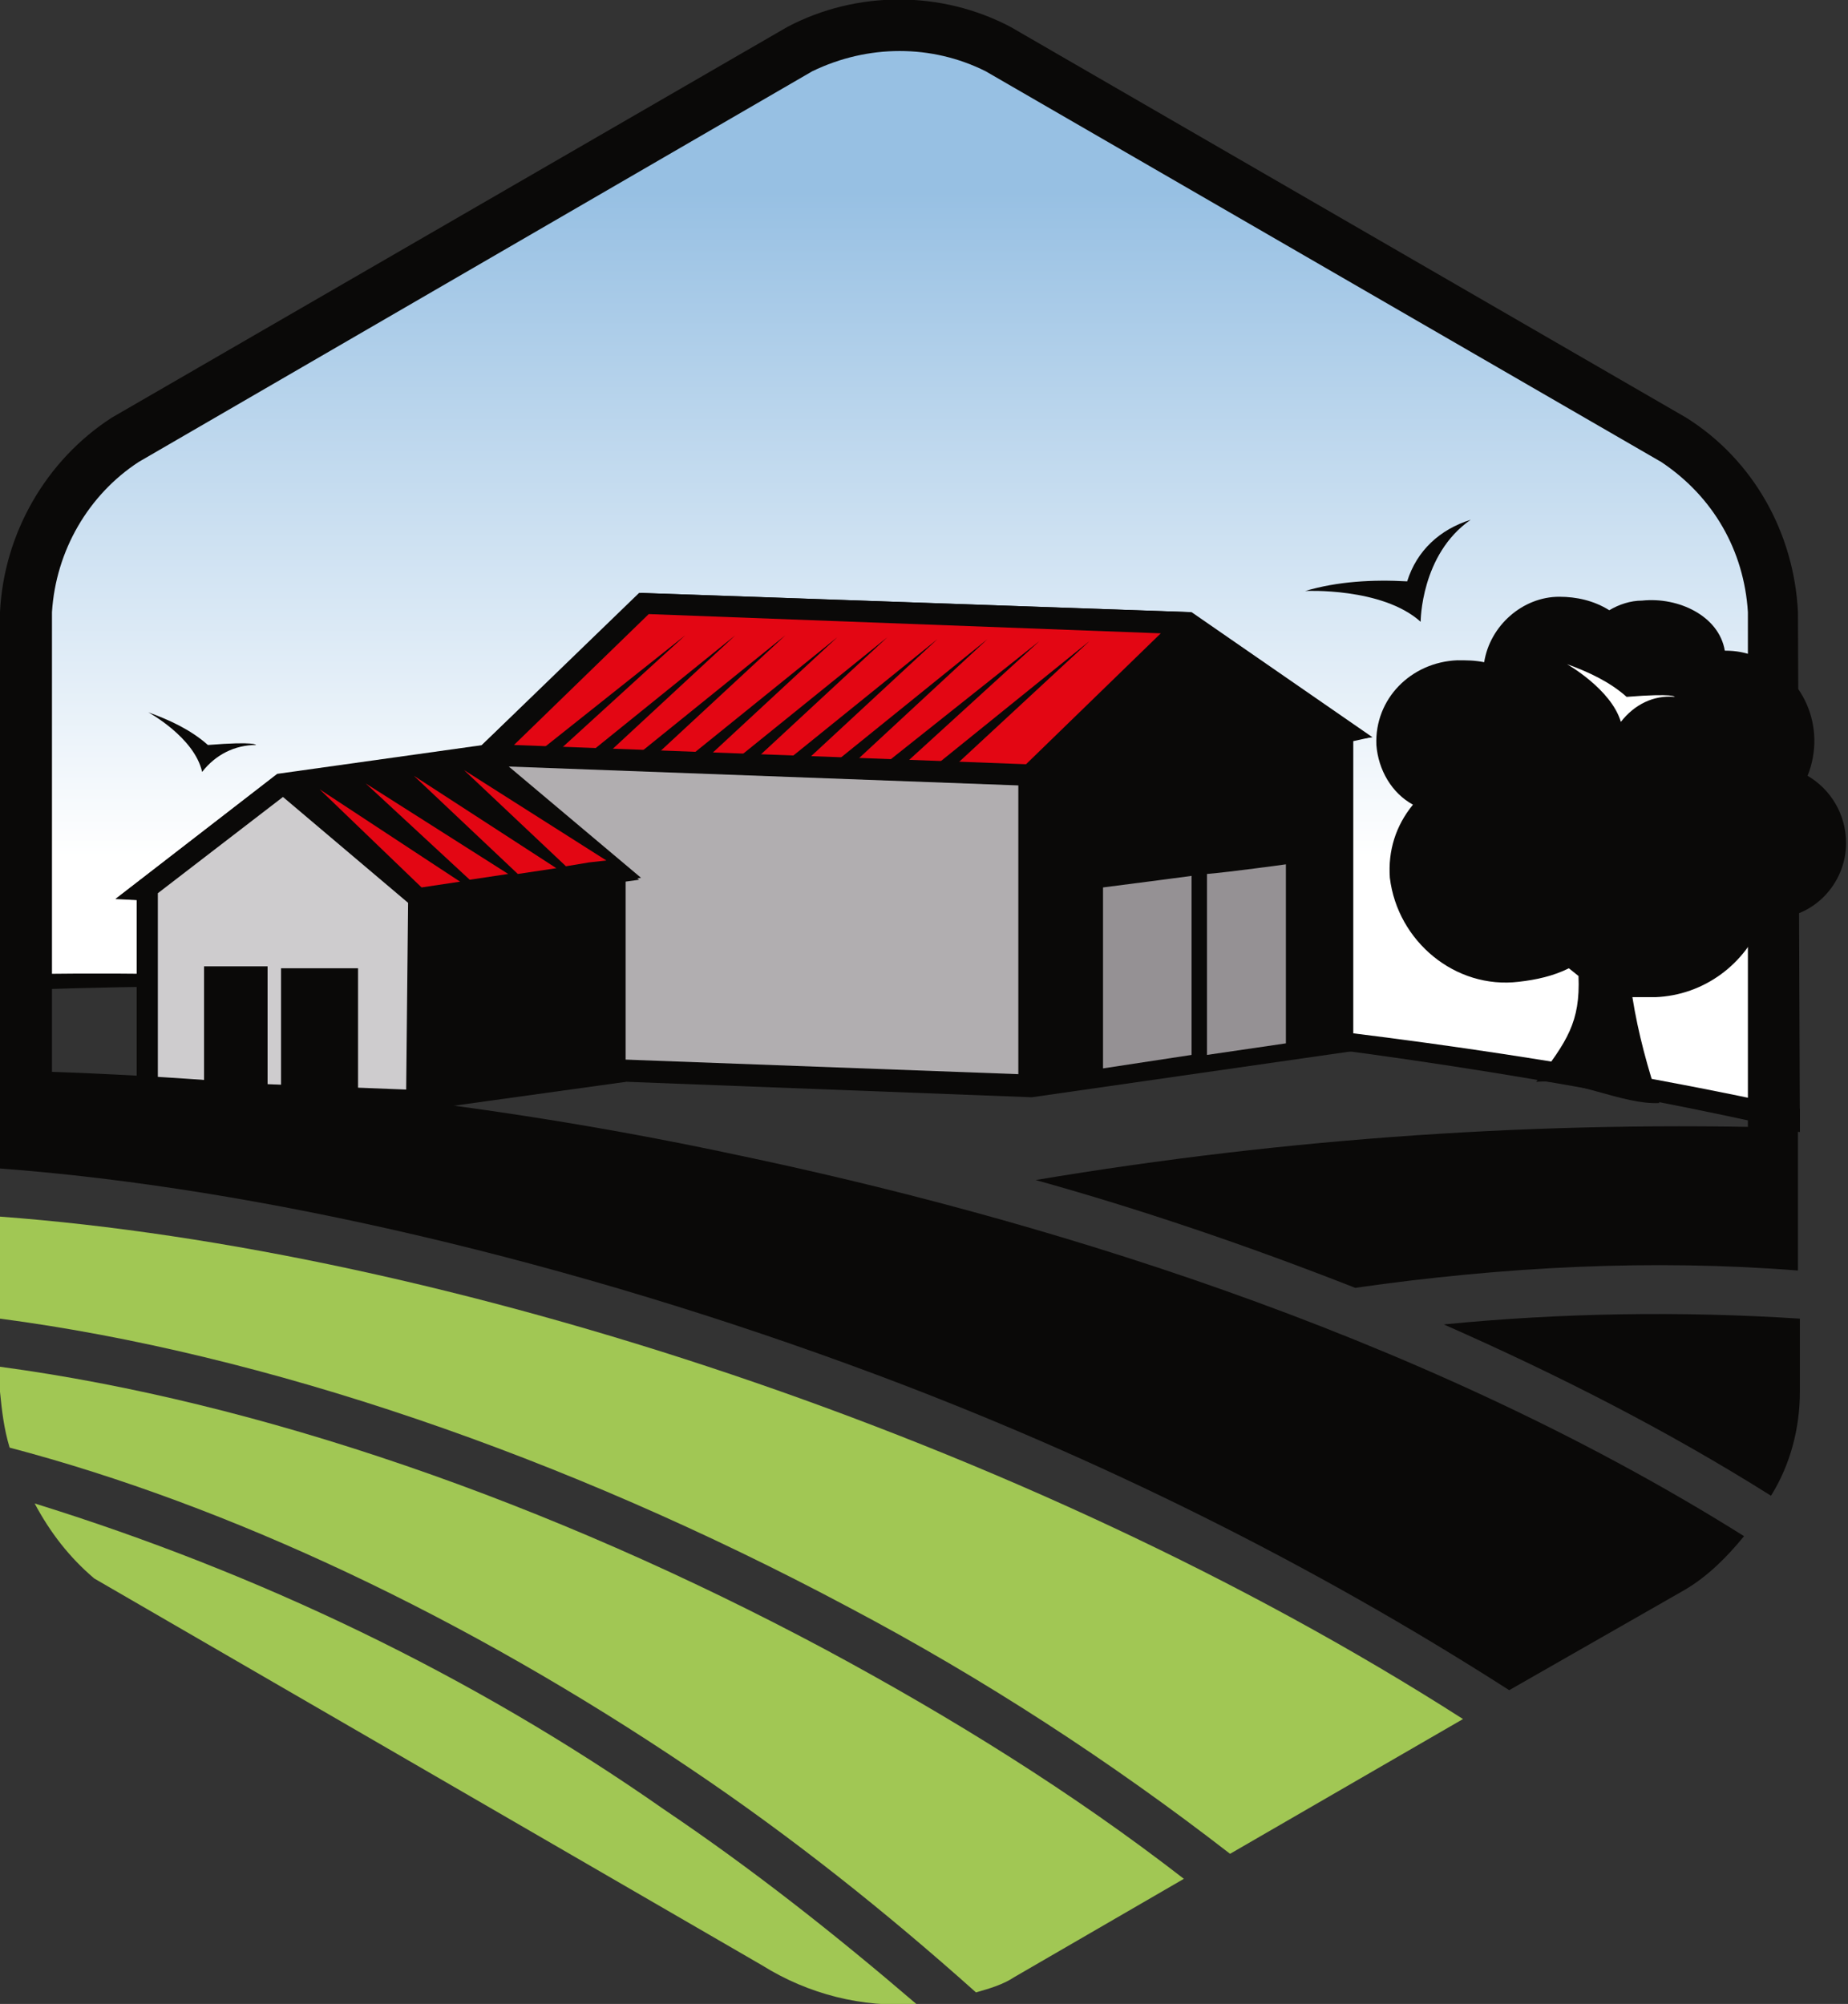
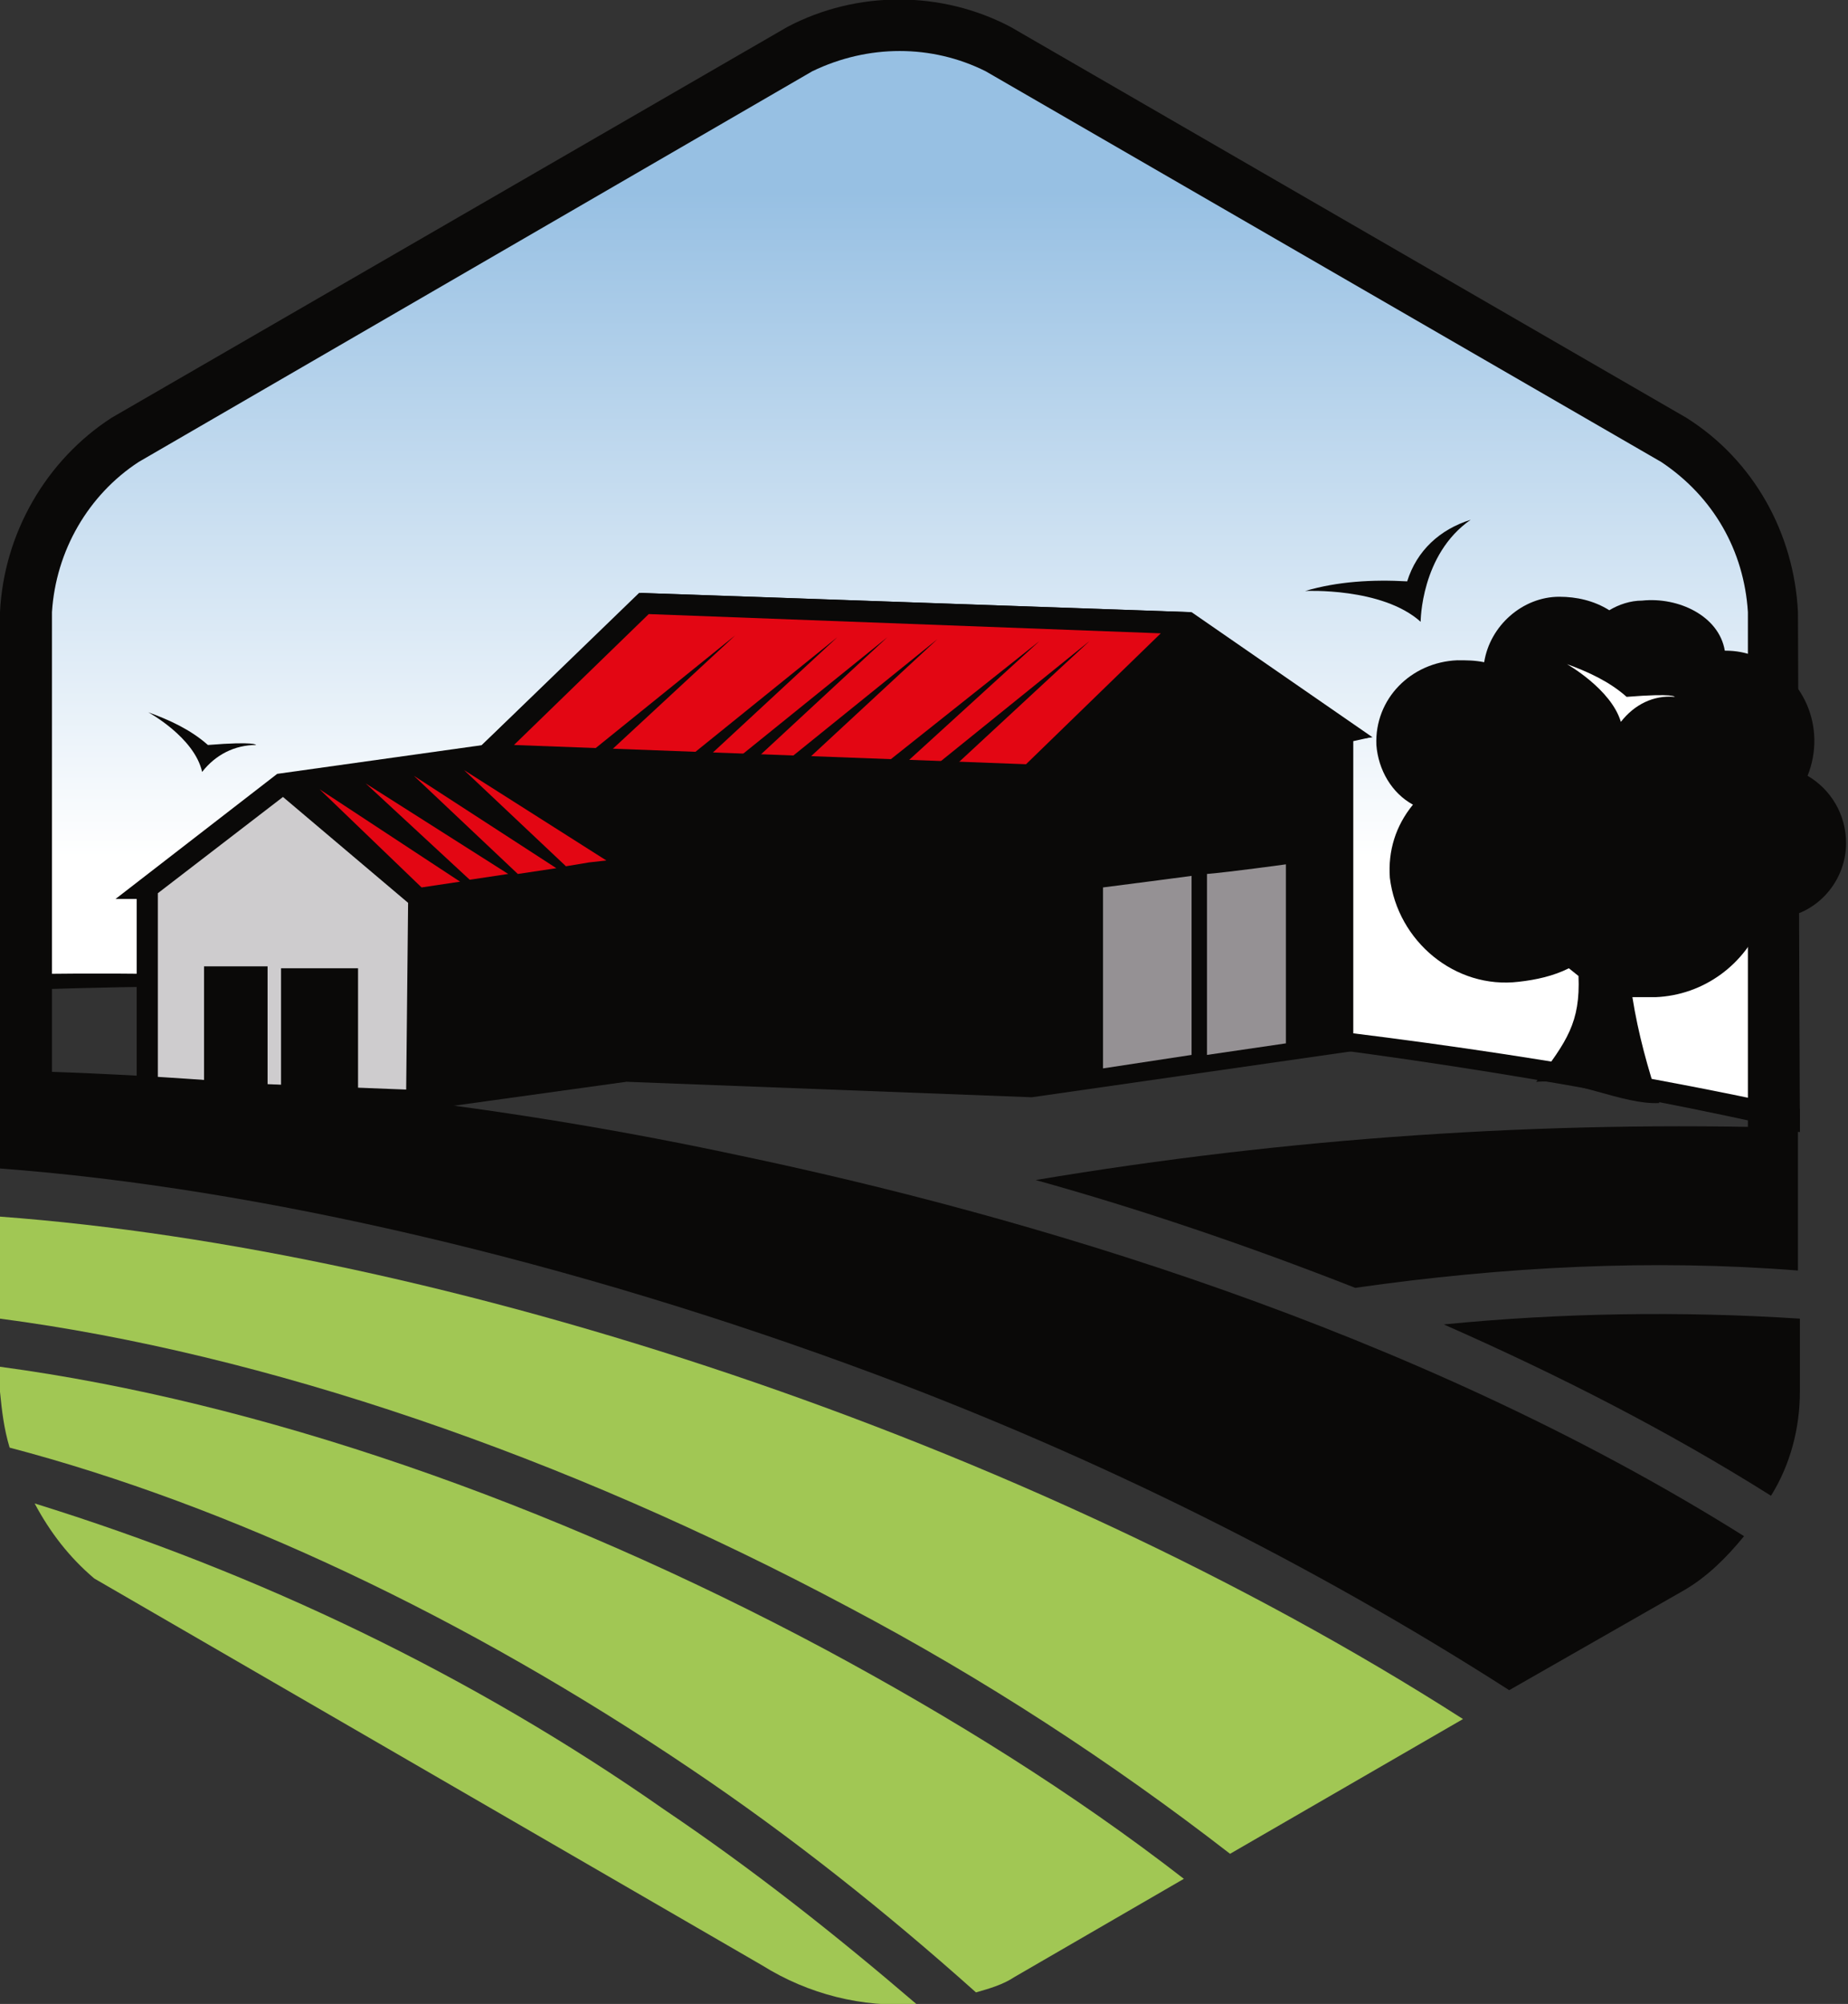
<svg xmlns="http://www.w3.org/2000/svg" version="1.1" id="Calque_1" x="0px" y="0px" viewBox="0 0 96 104.1" style="enable-background:new 0 0 96 104.1;" xml:space="preserve">
  <rect x="0" y="0" width="96" height="104.1" fill="#333333" stroke="none" />
  <style type="text/css">
	.st0{fill:url(#SVGID_1_);}
	.st1{fill:#0A0908;}
	.st2{fill:#FFFFFF;}
	.st3{fill:#B1AEB0;}
	.st4{fill:#E30613;}
	.st5{fill:#CECCCE;}
	.st6{fill:#959194;}
	.st7{fill:#A1C754;}
</style>
  <g id="Layer_2">
    <g id="Calque_1_1_">
      <linearGradient id="SVGID_1_" gradientUnits="userSpaceOnUse" x1="46.39" y1="60.257" x2="46.39" y2="94.807" gradientTransform="matrix(1 0 0 -1 0 104.787)">
        <stop offset="0" style="stop-color:#FFFFFF" />
        <stop offset="1" style="stop-color:#97C0E3" />
      </linearGradient>
      <path class="st0" d="M0.7,50.9L1,30.8l2.8-5.7l2-2.2L44.1,1.1L47,1.3L51.8,2l37.4,22.3l2,4.2l0.9,5l-0.4,24.1    C61.6,52.7,31.2,50.4,0.7,50.9z" />
      <path class="st1" d="M93.5,57.6c-19.5-4.3-42.6-6.5-70.6-6.8c-10-0.1-15.5-0.3-21.1-0.2v0.8c5.9-0.2,11.9-0.2,17.7-0.2    c29,0.3,53.9,3,74,7.6L93.5,57.6z" />
      <path class="st1" d="M93.9,40.3c1-2.5-0.2-5.3-2.7-6.2c-0.5-0.2-1-0.3-1.6-0.3c-0.3-1.8-2.4-2.8-4.3-2.6c-0.6,0-1.2,0.2-1.7,0.5    c-0.8-0.5-1.7-0.7-2.6-0.7c-1.9,0-3.6,1.5-3.9,3.4c-0.5-0.1-0.9-0.1-1.4-0.1c-2.4,0.1-4.3,2-4.2,4.4c0.1,1.3,0.8,2.5,1.9,3.1    c-0.9,1.1-1.3,2.4-1.2,3.8c0.4,3.3,3.4,5.8,6.7,5.4c0.9-0.1,1.8-0.3,2.6-0.7l0.5,0.4c0.1,2.4-0.6,3.4-2.2,5.5    c1.9-0.2,4.5,1.2,6.4,1.1c-0.6-1.8-1.1-3.6-1.4-5.5c0.4,0,0.8,0,1.2,0c2.5-0.1,4.7-1.7,5.6-4.1c0.2,0,0.3,0,0.5,0    c2.1,0,3.8-1.8,3.8-3.9C95.9,42.3,95.1,41,93.9,40.3z" />
      <path class="st1" d="M10.5,40.1C10.1,38.3,7.7,37,7.7,37c1.1,0.4,2.2,0.9,3.1,1.7c2.5-0.2,2.5,0,2.5,0    C12.2,38.7,11.2,39.2,10.5,40.1z" />
      <path class="st2" d="M84.2,37.5c-0.5-1.7-2.8-3-2.8-3c1.1,0.4,2.2,0.9,3.1,1.7c2.5-0.2,2.5,0,2.5,0C85.9,36.1,84.9,36.6,84.2,37.5    z" />
      <path class="st1" d="M73.8,32.3c-2-1.8-6-1.6-6-1.6c1.7-0.5,3.5-0.6,5.3-0.5c0.5-1.6,1.7-2.7,3.3-3.2    C73.8,28.8,73.8,32.3,73.8,32.3z" />
      <polygon class="st1" points="71.2,38.3 61.8,31.8 61.8,31.8 33.2,30.8 24,39.7 24.8,39.8 24.8,55.9 53.6,57 70.3,54.6 70.3,38.5       " />
-       <path class="st3" d="M25.9,54.8v-15l27,1v15L25.9,54.8z" />
      <path class="st1" d="M53.8,40.8l7.9-7.7l7.9,5.4l1.7-0.2l-9.4-6.5l0,0l-28.6-1L24,39.7l29.5,1.1L53.8,40.8z" />
      <path class="st4" d="M26.7,38.7l7-6.8l26.6,1l-7,6.8L26.7,38.7z" />
-       <path class="st1" d="M33,39.3c0.5,0,0.5,0,1,0l6.8-6.3L33,39.3z" />
      <path class="st1" d="M35.7,39.4h1l6.8-6.3L35.7,39.4z" />
-       <path class="st1" d="M27.8,39.2c0.4,0,0.4,0,1,0l6.8-6.2L27.8,39.2z" />
      <path class="st1" d="M30.4,39.3h1l6.8-6.3L30.4,39.3z" />
      <path class="st1" d="M46.2,39.5c0.5,0,0.5,0,1,0l6.8-6.2L46.2,39.5z" />
      <path class="st1" d="M38.3,39.4c0.5,0,0.5,0,1,0l6.8-6.3L38.3,39.4z" />
-       <path class="st1" d="M43.5,39.5h1l6.8-6.3L43.5,39.5z" />
      <path class="st1" d="M48.8,39.6c0.6,0,0.5,0,1,0l6.8-6.3L48.8,39.6z" />
      <path class="st1" d="M40.9,39.5c0.5,0,0.5,0,1,0l6.8-6.3L40.9,39.5z" />
      <polygon class="st1" points="33.3,45.6 25.1,38.7 14.4,40.2 6,46.7 7.1,46.7 7.1,57.2 21.7,57.7 21.7,57.7 32.5,56.2 32.5,45.7       " />
-       <path class="st1" d="M14.6,41.5l6.8,5.8h0.2l11.6-1.6l-8.2-6.9l-10.7,1.5L6,46.7l1.8,0.1L14.6,41.5z" />
      <path class="st5" d="M21.1,56.6L8.2,56.1v-9.7l6.5-5l6.5,5.5L21.1,56.6z" />
      <path class="st4" d="M31.5,44.7L24.1,40l5.3,5l1.2-0.2C30.6,44.8,31.5,44.7,31.5,44.7z" />
-       <path class="st4" d="M26.9,45.4l2-0.3l-7.4-4.8L26.9,45.4z" />
+       <path class="st4" d="M26.9,45.4l2-0.3l-7.4-4.8z" />
      <path class="st4" d="M24.4,45.7l2-0.3L19,40.7L24.4,45.7z" />
      <path class="st4" d="M21.9,46.1l2-0.3L16.6,41L21.9,46.1z" />
      <path class="st6" d="M62.7,45.4c1.2-0.1,4.1-0.5,4.1-0.5v9.3l-4.1,0.6L62.7,45.4z" />
      <path class="st6" d="M57.3,46.1c1.6-0.2,4.6-0.6,4.6-0.6v9.3l-4.6,0.7L57.3,46.1z" />
      <polygon class="st1" points="13.9,50.2 10.6,50.2 10.6,56.5 13.9,56.8   " />
      <polygon class="st1" points="14.6,50.3 14.6,56.9 14.4,56.9 18.6,57.2 18.6,50.3   " />
      <path class="st7" d="M44.1,83.5C29.3,75.6,13.7,70.3,0,68.5v-5.3c22.9,1.7,53.2,11.5,76,26.1l-12.1,7    C57.7,91.5,51.1,87.2,44.1,83.5" />
      <path class="st1" d="M93.5,68.5v3.8c0,1.9-0.5,3.8-1.5,5.4c-5.4-3.4-11.1-6.3-17-8.9C81.1,68.2,87.3,68.1,93.5,68.5" />
      <path class="st1" d="M70.4,66.9c-5.6-2.2-11.2-4.1-16.6-5.6c13.1-2.2,26.4-3.1,39.6-2.7V66C85.8,65.4,78.1,65.8,70.4,66.9" />
      <path class="st7" d="M0.5,75.2c-0.3-1-0.4-1.9-0.5-2.9V71c13.4,1.8,28.5,7,42.9,14.7c6.5,3.5,12.8,7.4,18.6,11.9l-8.8,5.1    c-0.6,0.4-1.3,0.6-2,0.8c-4.7-4.2-9.6-8.1-14.8-11.6C24.2,84,11.9,78.2,0.5,75.2" />
      <path class="st7" d="M34.5,94c4.6,3.1,8.9,6.5,13.1,10.1c-2.8,0.2-5.6-0.5-8-2L4.9,82c-1.3-1.1-2.3-2.4-3.1-3.9    C13.4,81.7,24.5,87,34.5,94" />
      <path class="st1" d="M93.5,58.8h-2.7v-27c-0.2-3.2-1.8-6-4.5-7.8L51.2,3.7c-2.8-1.4-6.1-1.4-9,0L7.2,24c-2.6,1.7-4.3,4.6-4.5,7.8    v27H0v-27c0.2-4.1,2.4-7.9,5.8-10.1L40.9,1.4c3.6-1.9,8-1.9,11.6,0l35.1,20.3c3.5,2.2,5.6,6,5.8,10.1L93.5,58.8z" />
      <path class="st1" d="M0,60.7v-5.1c12.9,0.3,25.7,1.7,38.3,4.4c14.8,3.1,35.1,9,52.3,19.8c-0.9,1.1-1.9,2.1-3.1,2.8l-9.1,5.2    C68.1,81.2,57,75.7,45.5,71.4C29.7,65.5,13.4,61.7,0,60.7" />
    </g>
  </g>
</svg>